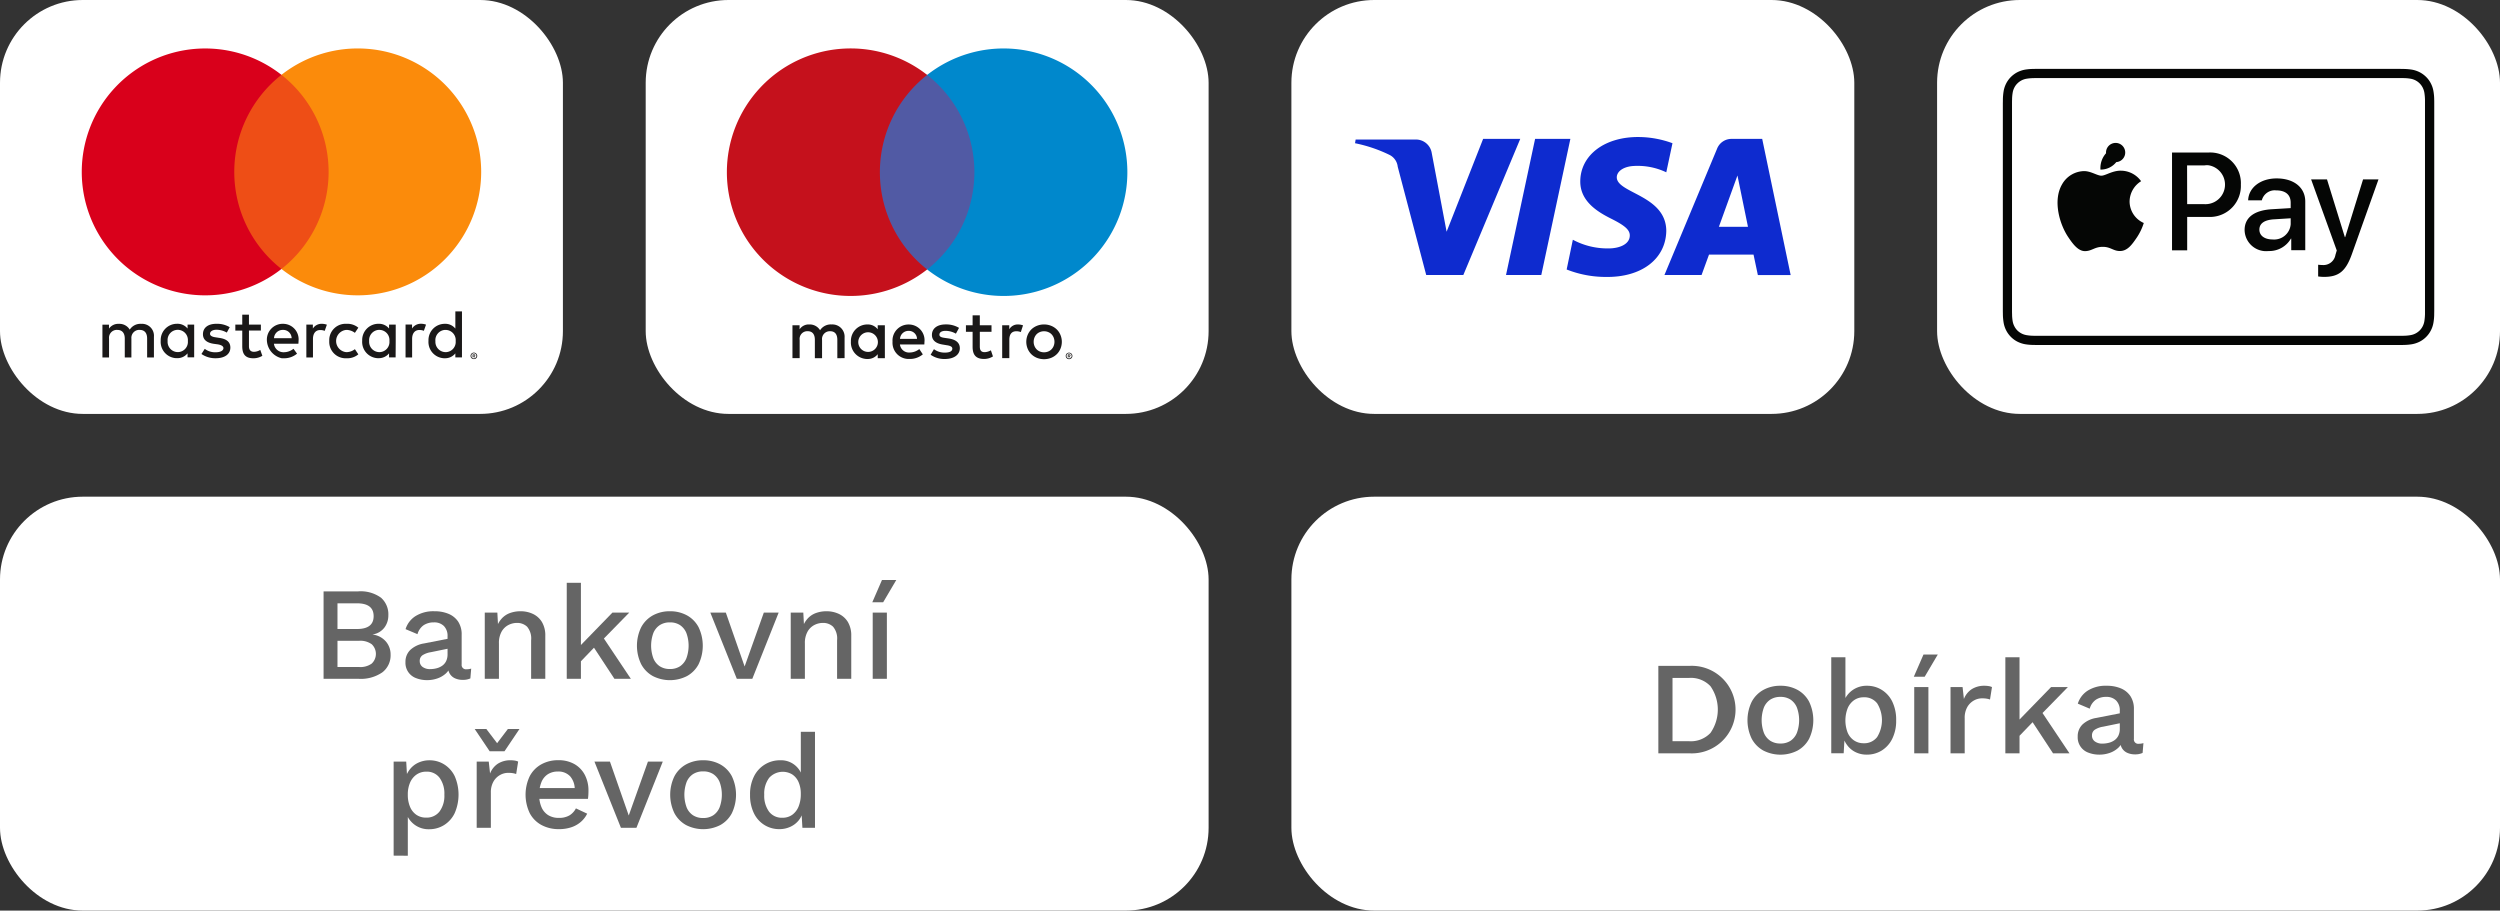
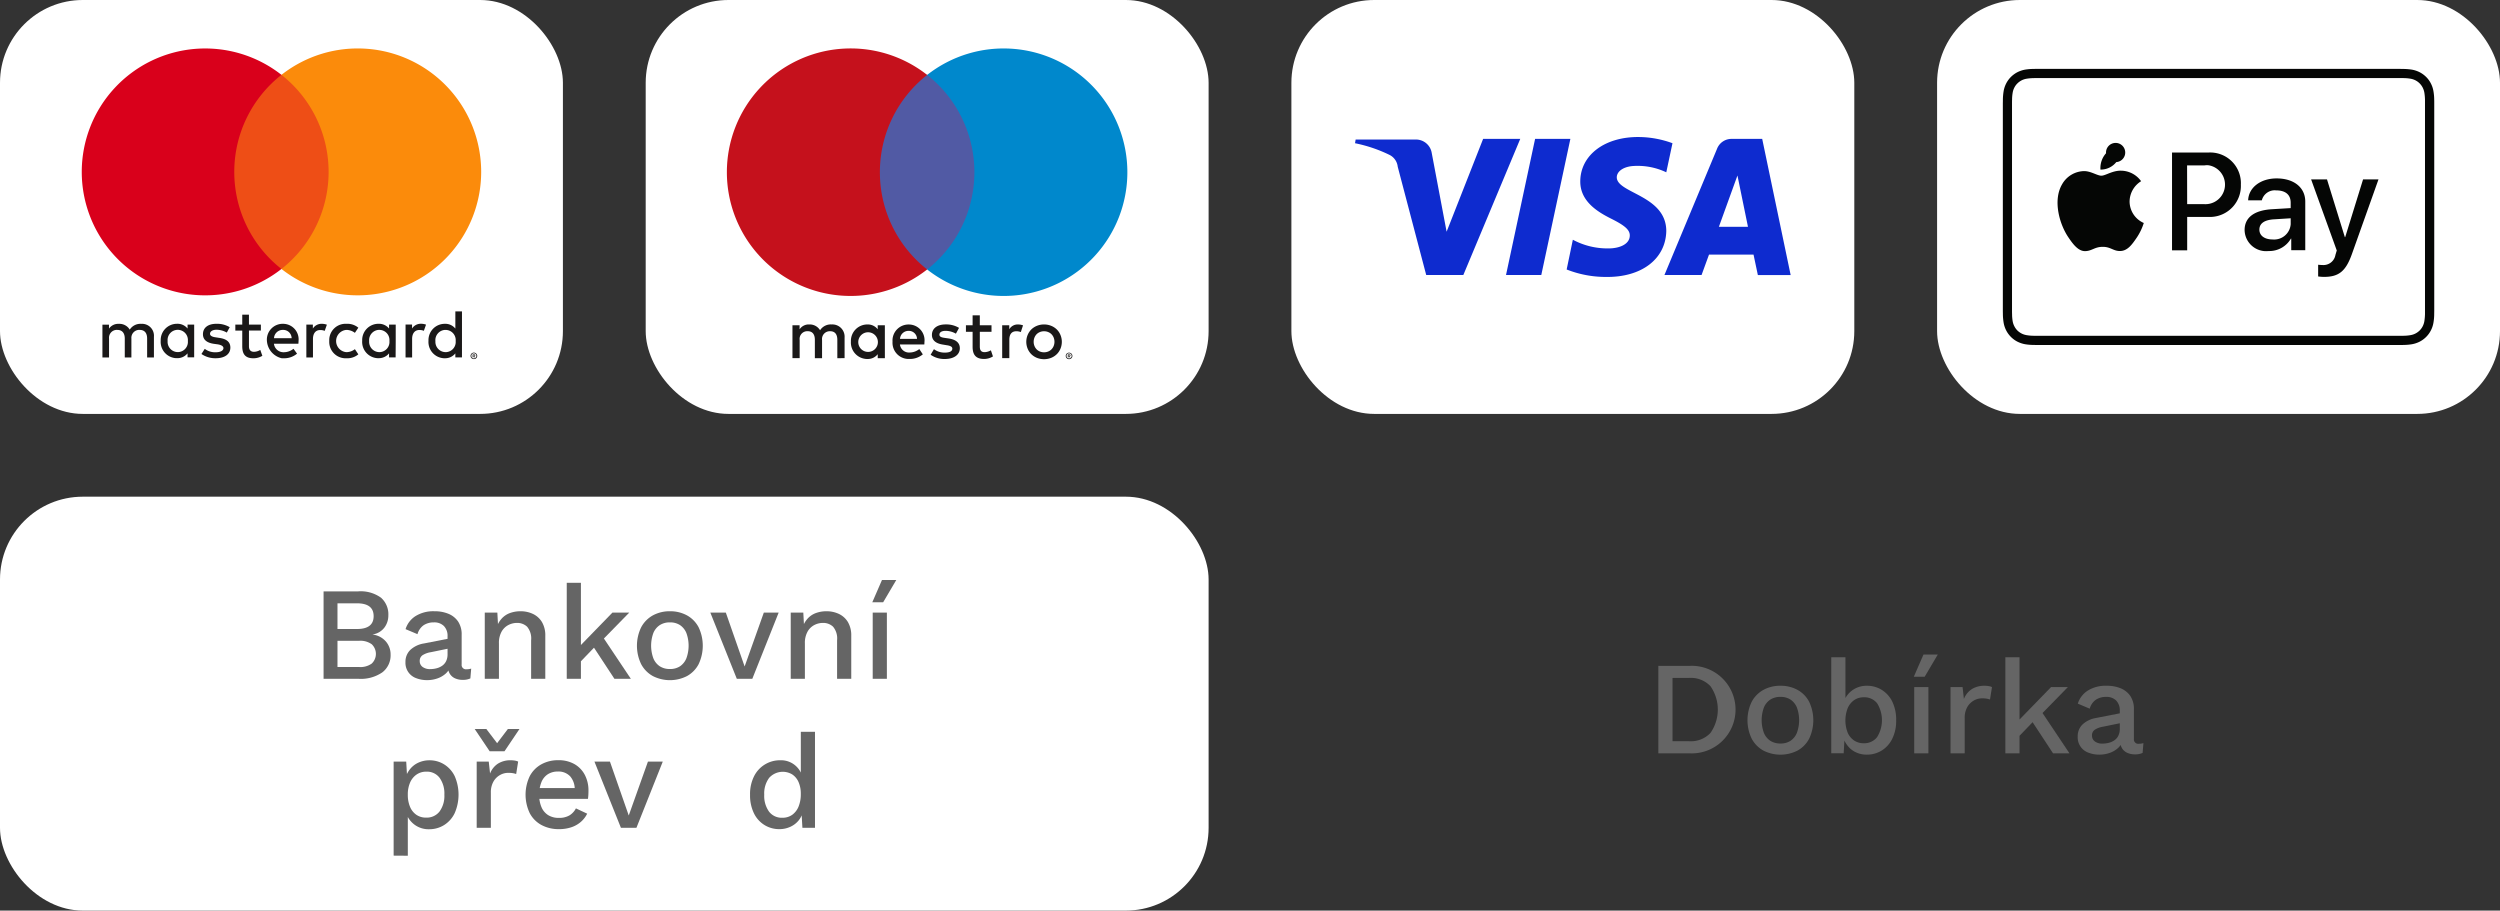
<svg xmlns="http://www.w3.org/2000/svg" width="302" height="110" viewBox="0 0 302 110">
  <rect x="0" y="0" width="302" height="110" fill="#333333" stroke="none" />
  <g id="Group_3087" data-name="Group 3087" transform="translate(-532.5 -329)">
    <rect id="Rectangle_1795" data-name="Rectangle 1795" width="68" height="50" rx="10" transform="translate(532.5 329)" fill="#fff" />
    <rect id="Rectangle_1799" data-name="Rectangle 1799" width="146" height="50" rx="10" transform="translate(532.5 389)" fill="#fff" />
-     <rect id="Rectangle_1801" data-name="Rectangle 1801" width="146" height="50" rx="10" transform="translate(688.5 389)" fill="#fff" />
    <rect id="Rectangle_1797" data-name="Rectangle 1797" width="68" height="50" rx="10" transform="translate(610.5 329)" fill="#fff" />
    <rect id="Rectangle_1798" data-name="Rectangle 1798" width="68" height="50" rx="10" transform="translate(688.5 329)" fill="#fff" />
    <rect id="Rectangle_1986" data-name="Rectangle 1986" width="68" height="50" rx="10" transform="translate(766.5 329)" fill="#fff" />
    <g id="Group_2850" data-name="Group 2850">
      <path id="Path_2266" data-name="Path 2266" d="M551.094,372.184v-2.5a1.439,1.439,0,0,0-1.529-1.563,1.525,1.525,0,0,0-1.391.7,1.454,1.454,0,0,0-1.315-.7,1.361,1.361,0,0,0-1.193.575v-.478h-.793v3.966h.8V369.9a.951.951,0,0,1,.844-1.047.906.906,0,0,1,.156,0c.577,0,.9.376.9,1.045v2.286h.8V369.9a.96.96,0,0,1,.864-1.048,1.029,1.029,0,0,1,.136,0c.592,0,.9.376.9,1.045v2.286Zm12.92-3.969h-1.441v-1.2h-.809v1.2h-.836v.72h.836v1.879c0,.919.327,1.466,1.348,1.466a2.067,2.067,0,0,0,1.08-.3l-.252-.71a1.51,1.51,0,0,1-.758.228c-.433,0-.608-.268-.608-.667v-1.9h1.44Zm7.358-.1a1.233,1.233,0,0,0-1.078.575v-.478h-.787v3.972h.8v-2.237c0-.659.313-1.078.874-1.078a1.4,1.4,0,0,1,.543.1l.262-.746a1.8,1.8,0,0,0-.612-.108m-11.123.411a2.964,2.964,0,0,0-1.618-.411c-1,0-1.616.47-1.616,1.261,0,.647.447,1.033,1.336,1.161l.409.055c.468.067.73.232.73.457,0,.3-.352.506-.939.506a2.061,2.061,0,0,1-1.319-.415l-.4.622a2.956,2.956,0,0,0,1.718.514c1.145,0,1.775-.531,1.775-1.285,0-.7-.484-1.057-1.356-1.177l-.4-.063c-.372-.047-.7-.163-.7-.427,0-.291.313-.492.787-.492a2.521,2.521,0,0,1,1.238.344Zm12.024,1.668a1.98,1.98,0,0,0,1.87,2.084,1.947,1.947,0,0,0,.216,0,2.052,2.052,0,0,0,1.425-.474l-.415-.624a1.689,1.689,0,0,1-1.035.36,1.349,1.349,0,0,1,0-2.688,1.722,1.722,0,0,1,1.035.356l.415-.622a2.062,2.062,0,0,0-1.425-.47,1.975,1.975,0,0,0-2.086,1.856,2.041,2.041,0,0,0,0,.222m-5.573-2.078a1.914,1.914,0,0,0-1.964,1.862,2.316,2.316,0,0,0,1.8,2.3,1.912,1.912,0,0,0,.214,0,2.409,2.409,0,0,0,1.631-.557l-.429-.59a1.859,1.859,0,0,1-1.147.419,1.16,1.16,0,0,1-1.216-1.029h2.954c.01-.112.02-.22.02-.333a1.881,1.881,0,0,0-1.68-2.062,1.694,1.694,0,0,0-.188-.01m-.016.736a1.017,1.017,0,0,1,1.049.984v.022H565.6a1.054,1.054,0,0,1,1.09-1.006m-10.733,1.336v-1.98h-.8v.48a1.557,1.557,0,0,0-1.283-.575,1.967,1.967,0,0,0-1.962,1.972c0,.034,0,.069,0,.1a1.971,1.971,0,0,0,1.853,2.081c.035,0,.071,0,.107,0a1.563,1.563,0,0,0,1.283-.584v.486h.8Zm-3.209,0a1.228,1.228,0,1,1,2.446-.221,1.162,1.162,0,0,1,0,.221,1.227,1.227,0,0,1-1.1,1.34,1.014,1.014,0,0,1-.11.006,1.241,1.241,0,0,1-1.239-1.241c0-.035,0-.07.005-.105m30.608-2.078a1.24,1.24,0,0,0-1.082.575v-.478h-.785v3.971h.793v-2.237c0-.659.315-1.078.88-1.078a1.373,1.373,0,0,1,.537.1l.264-.746a1.779,1.779,0,0,0-.608-.108m6.386,3.487a.3.3,0,0,1,.155.033.4.4,0,0,1,.13.081.546.546,0,0,1,.085.128.339.339,0,0,1,.037.15.363.363,0,0,1-.033.155.471.471,0,0,1-.085.122.307.307,0,0,1-.13.085.411.411,0,0,1-.155.03.421.421,0,0,1-.157-.03.307.307,0,0,1-.13-.085.378.378,0,0,1-.083-.122.4.4,0,0,1-.035-.155.368.368,0,0,1,.033-.15.432.432,0,0,1,.083-.128.4.4,0,0,1,.13-.081.318.318,0,0,1,.157-.033m0,.7a.293.293,0,0,0,.12-.028.325.325,0,0,0,.1-.063.831.831,0,0,0,.067-.1.385.385,0,0,0,.018-.117.42.42,0,0,0-.02-.122.514.514,0,0,0-.067-.1.431.431,0,0,0-.1-.063.262.262,0,0,0-.12-.026.254.254,0,0,0-.118.026.325.325,0,0,0-.1.063.283.283,0,0,0-.067.1.316.316,0,0,0-.02.122.3.3,0,0,0,.02.122.4.4,0,0,0,.067.1.366.366,0,0,0,.218.091m.024-.492a.187.187,0,0,1,.11.03.109.109,0,0,1,.035.083.11.11,0,0,1-.03.079.2.2,0,0,1-.083.035l.12.14h-.1l-.108-.14h-.035v.14h-.081v-.368Zm-.089.069v.091h.089a.1.1,0,0,0,.049-.008.048.048,0,0,0,.016-.039.042.042,0,0,0-.016-.035.116.116,0,0,0-.049-.01Zm-9.375-1.69v-1.98H579.5v.48a1.581,1.581,0,0,0-1.287-.575,1.963,1.963,0,0,0-1.961,1.965c0,.037,0,.073,0,.11a1.966,1.966,0,0,0,1.844,2.08c.038,0,.076,0,.114,0a1.585,1.585,0,0,0,1.287-.584v.486h.793Zm-3.21,0a1.242,1.242,0,0,1,1.138-1.338c.033,0,.067,0,.1,0a1.226,1.226,0,0,1,1.217,1.237c0,.035,0,.07-.005.105a1.227,1.227,0,0,1-1.1,1.34,1.014,1.014,0,0,1-.11.006,1.244,1.244,0,0,1-1.242-1.246c0-.033,0-.067,0-.1m11.216,0v-3.575h-.8v2.075a1.558,1.558,0,0,0-1.285-.575,1.967,1.967,0,0,0-1.963,1.971c0,.036,0,.071,0,.107a1.971,1.971,0,0,0,1.853,2.081c.035,0,.071,0,.107,0a1.566,1.566,0,0,0,1.286-.587v.486h.8Zm-3.212,0a1.243,1.243,0,0,1,1.14-1.338c.033,0,.065,0,.1,0a1.226,1.226,0,0,1,1.215,1.239c0,.034,0,.069-.005.1a1.227,1.227,0,0,1-1.1,1.34.978.978,0,0,1-.108.006,1.245,1.245,0,0,1-1.242-1.248c0-.033,0-.065,0-.1" fill="#1a1818" />
      <rect id="Rectangle_1790" data-name="Rectangle 1790" width="14.353" height="23.445" transform="translate(559.322 338.045)" fill="#ee4e16" />
      <path id="Path_2267" data-name="Path 2267" d="M560.8,349.767a14.892,14.892,0,0,1,5.7-11.725,14.911,14.911,0,1,0,0,23.449,14.889,14.889,0,0,1-5.7-11.725" fill="#d9001b" />
      <path id="Path_2268" data-name="Path 2268" d="M590.626,349.767A14.914,14.914,0,0,1,566.5,361.491a14.914,14.914,0,0,0,0-23.449,14.91,14.91,0,0,1,24.126,11.725" fill="#fb8b0b" />
    </g>
    <g id="Group_2849" data-name="Group 2849">
      <rect id="Rectangle_1794" data-name="Rectangle 1794" width="13.081" height="23.506" transform="translate(637.96 338.047)" fill="#515aa4" />
      <path id="Path_2284" data-name="Path 2284" d="M638.791,349.8a14.916,14.916,0,0,1,5.709-11.749,14.95,14.95,0,1,0,0,23.5,14.917,14.917,0,0,1-5.709-11.751" fill="#c5111c" />
      <path id="Path_2285" data-name="Path 2285" d="M668.685,349.8A14.944,14.944,0,0,1,644.5,361.552a14.949,14.949,0,0,0,0-23.5A14.946,14.946,0,0,1,668.685,349.8" fill="#08c" />
      <path id="Path_2286" data-name="Path 2286" d="M655.465,368.194a1.849,1.849,0,0,1,.616.108l-.266.813a1.471,1.471,0,0,0-.541-.1c-.563,0-.846.366-.846,1.019v2.228h-.864v-3.968h.856v.482a1.173,1.173,0,0,1,1.045-.581m-3.19.888h-1.413v1.793c0,.4.14.665.573.665a1.6,1.6,0,0,0,.764-.224l.25.738a2.03,2.03,0,0,1-1.08.307c-1.021,0-1.378-.549-1.378-1.47v-1.81h-.807v-.789h.807v-1.2h.87v1.2h1.413Zm-11.054.85a1.024,1.024,0,0,1,1.055-.964.986.986,0,0,1,1,.964Zm2.956.35a1.9,1.9,0,0,0-1.707-2.075,1.763,1.763,0,0,0-.178-.009,1.938,1.938,0,0,0-1.979,1.9c0,.062,0,.124.005.186a1.954,1.954,0,0,0,1.825,2.075,2.017,2.017,0,0,0,.206,0,2.418,2.418,0,0,0,1.628-.555l-.425-.64a1.884,1.884,0,0,1-1.155.419,1.1,1.1,0,0,1-1.185-.974h2.948c.006-.11.014-.213.014-.331m3.8-.972a2.565,2.565,0,0,0-1.238-.342c-.474,0-.756.175-.756.468,0,.264.3.34.671.388l.407.059c.864.124,1.389.49,1.389,1.187,0,.756-.665,1.3-1.811,1.3a2.857,2.857,0,0,1-1.716-.514l.4-.673a2.126,2.126,0,0,0,1.321.415c.588,0,.9-.171.9-.482,0-.222-.226-.35-.7-.415l-.392-.065c-.888-.126-1.372-.522-1.372-1.171,0-.789.649-1.271,1.653-1.271a2.965,2.965,0,0,1,1.62.417Zm10.647-.291a1.269,1.269,0,0,0-.494.094,1.167,1.167,0,0,0-.4.26,1.261,1.261,0,0,0-.26.4,1.351,1.351,0,0,0-.1.518,1.306,1.306,0,0,0,.1.516,1.261,1.261,0,0,0,.26.4,1.172,1.172,0,0,0,.4.262,1.348,1.348,0,0,0,.988,0,1.172,1.172,0,0,0,.4-.262,1.244,1.244,0,0,0,.264-.4,1.343,1.343,0,0,0,.1-.516,1.4,1.4,0,0,0-.1-.518,1.244,1.244,0,0,0-.264-.4,1.167,1.167,0,0,0-.4-.26,1.27,1.27,0,0,0-.494-.094m0-.821a2.23,2.23,0,0,1,.854.161,2.064,2.064,0,0,1,.681.439,1.973,1.973,0,0,1,.447.667,2.16,2.16,0,0,1,0,1.663,1.975,1.975,0,0,1-.447.665,2.085,2.085,0,0,1-.681.441,2.357,2.357,0,0,1-1.71,0,2.1,2.1,0,0,1-.679-.441,2.051,2.051,0,0,1-.445-.665,2.178,2.178,0,0,1,0-1.663,2.054,2.054,0,0,1,.445-.667,2.1,2.1,0,0,1,.679-.439,2.24,2.24,0,0,1,.856-.161m-22.442,2.083a1.186,1.186,0,1,1,0,.094c0-.031,0-.063,0-.094m3.212,0v-1.984h-.864v.482a1.508,1.508,0,0,0-1.252-.581,1.986,1.986,0,0,0-1.986,1.988c0,.032,0,.064,0,.1a1.988,1.988,0,0,0,1.888,2.082l.1,0a1.5,1.5,0,0,0,1.252-.581v.484h.864Zm-4.865,1.986v-2.492a1.478,1.478,0,0,0-1.561-1.578,1.534,1.534,0,0,0-1.4.7,1.456,1.456,0,0,0-1.311-.7,1.32,1.32,0,0,0-1.165.59v-.49h-.86v3.971h.87v-2.2a.93.93,0,0,1,.793-1.048.971.971,0,0,1,.179-.007c.573,0,.864.376.864,1.047v2.21h.87v-2.2a.941.941,0,0,1,.972-1.055c.59,0,.872.376.872,1.047v2.21Zm27.117-.661a.3.3,0,0,1,.155.033.431.431,0,0,1,.13.079.57.57,0,0,1,.085.128.4.4,0,0,1,.033.152.374.374,0,0,1-.118.276.341.341,0,0,1-.13.085.378.378,0,0,1-.155.033.4.4,0,0,1-.157-.033.313.313,0,0,1-.13-.085.385.385,0,0,1-.083-.12.425.425,0,0,1-.033-.157.4.4,0,0,1,.033-.152.494.494,0,0,1,.083-.128.412.412,0,0,1,.13-.079.317.317,0,0,1,.157-.033m0,.7a.308.308,0,0,0,.12-.03.264.264,0,0,0,.1-.061.492.492,0,0,0,.069-.1.35.35,0,0,0,.022-.12.417.417,0,0,0-.022-.122.405.405,0,0,0-.069-.1.326.326,0,0,0-.1-.063.29.29,0,0,0-.24,0,.293.293,0,0,0-.1.063.259.259,0,0,0-.067.1.284.284,0,0,0-.022.122.249.249,0,0,0,.022.12.283.283,0,0,0,.067.1.246.246,0,0,0,.1.061.312.312,0,0,0,.12.03m.024-.494a.221.221,0,0,1,.112.03.121.121,0,0,1,.033.083.125.125,0,0,1-.026.081.21.21,0,0,1-.087.033l.12.14h-.1l-.112-.14h-.033v.14h-.081v-.362Zm-.089.071v.091h.089a.118.118,0,0,0,.049-.008.052.052,0,0,0,.016-.041c0-.014-.006-.02-.016-.033a.092.092,0,0,0-.049-.01Z" fill="#1a1818" />
    </g>
    <g id="Bankovní_převod" data-name="Bankovní převod" style="isolation: isolate">
      <g id="Group_3084" data-name="Group 3084" style="isolation: isolate">
        <path id="Path_2772" data-name="Path 2772" d="M571.588,411V400.44h4.16a4.175,4.175,0,0,1,2.784.768,2.676,2.676,0,0,1,.88,2.128,2.421,2.421,0,0,1-.48,1.48,2.177,2.177,0,0,1-1.408.824v.016a2.491,2.491,0,0,1,1.592.84,2.384,2.384,0,0,1,.568,1.576,2.586,2.586,0,0,1-.992,2.144,4.568,4.568,0,0,1-2.88.784Zm1.68-6.016h2.352q2.016,0,2.016-1.552t-2.016-1.552h-2.352Zm0,4.592h2.624a2.331,2.331,0,0,0,1.512-.416,1.605,1.605,0,0,0,0-2.336,2.337,2.337,0,0,0-1.512-.416h-2.624Z" fill="#656565" />
        <path id="Path_2773" data-name="Path 2773" d="M586.564,405.864a1.68,1.68,0,0,0-.44-1.24,1.635,1.635,0,0,0-1.208-.44,2.194,2.194,0,0,0-1.232.336,1.943,1.943,0,0,0-.752,1.088l-1.44-.608a2.869,2.869,0,0,1,1.192-1.568,4.061,4.061,0,0,1,2.3-.592,4.316,4.316,0,0,1,1.7.312,2.586,2.586,0,0,1,1.16.936,2.794,2.794,0,0,1,.424,1.6v3.568a.523.523,0,0,0,.592.592,1.989,1.989,0,0,0,.56-.08l-.1,1.184a2.157,2.157,0,0,1-.928.176,2.222,2.222,0,0,1-.92-.184,1.417,1.417,0,0,1-.64-.56,1.748,1.748,0,0,1-.232-.936v-.112l.352-.016a1.957,1.957,0,0,1-.592,1.032,2.912,2.912,0,0,1-1.04.608,3.738,3.738,0,0,1-1.2.2,3.612,3.612,0,0,1-1.352-.24,1.956,1.956,0,0,1-1.288-1.936,1.977,1.977,0,0,1,.584-1.472,3.15,3.15,0,0,1,1.656-.784l3.1-.608-.016,1.2-2.256.464a2.591,2.591,0,0,0-1.008.368.811.811,0,0,0-.336.7.85.85,0,0,0,.344.712,1.472,1.472,0,0,0,.92.264,3.131,3.131,0,0,0,.776-.1,2.039,2.039,0,0,0,.68-.312,1.463,1.463,0,0,0,.472-.56,1.861,1.861,0,0,0,.168-.824Z" fill="#656565" />
        <path id="Path_2774" data-name="Path 2774" d="M591.06,411v-8h1.52l.112,2.08-.224-.224a3.017,3.017,0,0,1,.648-1.144,2.5,2.5,0,0,1,1.008-.664,3.656,3.656,0,0,1,1.24-.208,3.471,3.471,0,0,1,1.528.328,2.538,2.538,0,0,1,1.08.984,3.159,3.159,0,0,1,.4,1.664V411H596.66v-4.656a2.2,2.2,0,0,0-.488-1.64,1.725,1.725,0,0,0-1.224-.456,2.266,2.266,0,0,0-1.024.248,2.015,2.015,0,0,0-.824.792,2.8,2.8,0,0,0-.328,1.456V411Z" fill="#656565" />
        <path id="Path_2775" data-name="Path 2775" d="M602.675,399.4V411h-1.712V399.4Zm5.84,3.6-3.568,3.648-.368.256-2.512,2.608-.016-1.952,4.432-4.56Zm-3.36,2.688L608.707,411h-1.984l-2.848-4.336Z" fill="#656565" />
        <path id="Path_2776" data-name="Path 2776" d="M613.427,402.84a4.2,4.2,0,0,1,2.064.5,3.485,3.485,0,0,1,1.4,1.432,5.195,5.195,0,0,1,0,4.464,3.479,3.479,0,0,1-1.4,1.432,4.543,4.543,0,0,1-4.128,0,3.529,3.529,0,0,1-1.407-1.432,5.112,5.112,0,0,1,0-4.464,3.535,3.535,0,0,1,1.407-1.432A4.2,4.2,0,0,1,613.427,402.84Zm0,1.344a2.2,2.2,0,0,0-1.223.328,2.1,2.1,0,0,0-.777.952,4.451,4.451,0,0,0,0,3.064,2.1,2.1,0,0,0,.777.96,2.19,2.19,0,0,0,1.223.328,2.16,2.16,0,0,0,1.217-.328,2.121,2.121,0,0,0,.768-.96,4.45,4.45,0,0,0,0-3.064,2.124,2.124,0,0,0-.768-.952A2.168,2.168,0,0,0,613.427,404.184Z" fill="#656565" />
        <path id="Path_2777" data-name="Path 2777" d="M624.771,403h1.792l-3.184,8h-1.872l-3.2-8h1.872l2.272,6.512Z" fill="#656565" />
        <path id="Path_2778" data-name="Path 2778" d="M628.02,411v-8h1.52l.111,2.08-.224-.224a3.031,3.031,0,0,1,.648-1.144,2.513,2.513,0,0,1,1.008-.664,3.664,3.664,0,0,1,1.24-.208,3.472,3.472,0,0,1,1.529.328,2.538,2.538,0,0,1,1.08.984,3.159,3.159,0,0,1,.4,1.664V411H633.62v-4.656a2.2,2.2,0,0,0-.489-1.64,1.722,1.722,0,0,0-1.224-.456,2.269,2.269,0,0,0-1.024.248,2.019,2.019,0,0,0-.823.792,2.8,2.8,0,0,0-.329,1.456V411Z" fill="#656565" />
        <path id="Path_2779" data-name="Path 2779" d="M639.043,399.064h1.728l-1.584,2.688h-1.312Zm.592,3.936v8h-1.712v-8Z" fill="#656565" />
      </g>
      <g id="Group_3085" data-name="Group 3085" style="isolation: isolate">
        <path id="Path_2780" data-name="Path 2780" d="M580.052,432.36V421h1.52l.128,2.24-.224-.272a3.147,3.147,0,0,1,.592-1.1,2.77,2.77,0,0,1,1-.752,3.165,3.165,0,0,1,1.32-.272,3.308,3.308,0,0,1,1.776.5,3.448,3.448,0,0,1,1.264,1.416,5.594,5.594,0,0,1-.008,4.48,3.454,3.454,0,0,1-1.28,1.432,3.369,3.369,0,0,1-1.8.5,2.84,2.84,0,0,1-1.744-.536,2.916,2.916,0,0,1-1.024-1.368l.192-.272v5.376Zm3.92-4.592a1.958,1.958,0,0,0,1.624-.736A3.191,3.191,0,0,0,586.18,425a3.255,3.255,0,0,0-.576-2.04,1.909,1.909,0,0,0-1.6-.744,2.038,2.038,0,0,0-1.176.344,2.256,2.256,0,0,0-.784.96,3.553,3.553,0,0,0-.28,1.48,3.652,3.652,0,0,0,.272,1.472,2.167,2.167,0,0,0,.768.96A2.033,2.033,0,0,0,583.972,427.768Z" fill="#656565" />
        <path id="Path_2781" data-name="Path 2781" d="M595.252,417.064l-1.808,2.688h-1.792l-1.808-2.688h1.408l1.3,1.712,1.3-1.712ZM590.084,429v-8h1.457l.159,1.44a2.5,2.5,0,0,1,.952-1.192,2.822,2.822,0,0,1,1.56-.408,2.981,2.981,0,0,1,.48.04,1.394,1.394,0,0,1,.4.12l-.239,1.5a2.608,2.608,0,0,0-.393-.1,3.32,3.32,0,0,0-.584-.04,2,2,0,0,0-.976.264,2.1,2.1,0,0,0-.792.792,2.612,2.612,0,0,0-.312,1.344V429Z" fill="#656565" />
        <path id="Path_2782" data-name="Path 2782" d="M600.021,429.16a4.351,4.351,0,0,1-2.113-.5,3.453,3.453,0,0,1-1.416-1.432,5.194,5.194,0,0,1,0-4.464,3.484,3.484,0,0,1,1.4-1.432,4.128,4.128,0,0,1,2.031-.5,3.849,3.849,0,0,1,1.984.48,3.211,3.211,0,0,1,1.248,1.312,4.038,4.038,0,0,1,.432,1.888c0,.192-.005.374-.016.544a4.376,4.376,0,0,1-.048.448h-6.432V424.2h5.68l-.848.256a2.362,2.362,0,0,0-.544-1.672,1.934,1.934,0,0,0-1.487-.584,2.224,2.224,0,0,0-1.2.32,2.034,2.034,0,0,0-.784.952,3.911,3.911,0,0,0-.272,1.544,3.613,3.613,0,0,0,.288,1.52,2.091,2.091,0,0,0,.816.944,2.365,2.365,0,0,0,1.248.32,2.45,2.45,0,0,0,1.3-.3,2.143,2.143,0,0,0,.784-.848l1.36.64a3.2,3.2,0,0,1-.776,1,3.373,3.373,0,0,1-1.16.648A4.636,4.636,0,0,1,600.021,429.16Z" fill="#656565" />
        <path id="Path_2783" data-name="Path 2783" d="M610.772,421h1.792l-3.184,8h-1.872l-3.2-8h1.872l2.272,6.512Z" fill="#656565" />
-         <path id="Path_2784" data-name="Path 2784" d="M617.444,420.84a4.2,4.2,0,0,1,2.064.5,3.488,3.488,0,0,1,1.4,1.432,5.195,5.195,0,0,1,0,4.464,3.482,3.482,0,0,1-1.4,1.432,4.542,4.542,0,0,1-4.128,0,3.531,3.531,0,0,1-1.408-1.432,5.121,5.121,0,0,1,0-4.464,3.538,3.538,0,0,1,1.408-1.432A4.2,4.2,0,0,1,617.444,420.84Zm0,1.344a2.2,2.2,0,0,0-1.224.328,2.094,2.094,0,0,0-.776.952,4.451,4.451,0,0,0,0,3.064,2.091,2.091,0,0,0,.776.96,2.193,2.193,0,0,0,1.224.328,2.154,2.154,0,0,0,1.216-.328,2.107,2.107,0,0,0,.768-.96,4.45,4.45,0,0,0,0-3.064,2.111,2.111,0,0,0-.768-.952A2.162,2.162,0,0,0,617.444,422.184Z" fill="#656565" />
        <path id="Path_2785" data-name="Path 2785" d="M626.644,429.16a3.366,3.366,0,0,1-1.8-.5,3.41,3.41,0,0,1-1.272-1.424,4.917,4.917,0,0,1-.465-2.224,4.763,4.763,0,0,1,.5-2.272,3.488,3.488,0,0,1,3.152-1.9,2.654,2.654,0,0,1,2.672,2.016l-.192.176V417.4h1.712V429h-1.52l-.128-2.176.223.016a2.577,2.577,0,0,1-.527,1.24,2.779,2.779,0,0,1-1.032.8A3.165,3.165,0,0,1,626.644,429.16Zm.368-1.376a1.992,1.992,0,0,0,1.184-.352,2.278,2.278,0,0,0,.768-.992,3.917,3.917,0,0,0,.272-1.536,3.455,3.455,0,0,0-.272-1.432,2.116,2.116,0,0,0-.76-.92,2.21,2.21,0,0,0-2.792.416A3.156,3.156,0,0,0,624.82,425a3.255,3.255,0,0,0,.576,2.04A1.926,1.926,0,0,0,627.012,427.784Z" fill="#656565" />
      </g>
    </g>
    <g id="Dobírka" style="isolation: isolate">
      <g id="Group_3086" data-name="Group 3086" style="isolation: isolate">
        <path id="Path_2786" data-name="Path 2786" d="M736.556,409.44a5.289,5.289,0,1,1,0,10.56h-3.728V409.44Zm0,9.1a3.253,3.253,0,0,0,2.568-1,4.934,4.934,0,0,0,0-5.648,3.253,3.253,0,0,0-2.568-1H734.54v7.648Z" fill="#656565" />
        <path id="Path_2787" data-name="Path 2787" d="M747.579,411.84a4.2,4.2,0,0,1,2.065.5,3.488,3.488,0,0,1,1.4,1.432,5.195,5.195,0,0,1,0,4.464,3.482,3.482,0,0,1-1.4,1.432,4.542,4.542,0,0,1-4.128,0,3.534,3.534,0,0,1-1.409-1.432,5.13,5.13,0,0,1,0-4.464,3.54,3.54,0,0,1,1.409-1.432A4.193,4.193,0,0,1,747.579,411.84Zm0,1.344a2.2,2.2,0,0,0-1.224.328,2.107,2.107,0,0,0-.776.952,4.466,4.466,0,0,0,0,3.064,2.1,2.1,0,0,0,.776.96,2.2,2.2,0,0,0,1.224.328,2.156,2.156,0,0,0,1.217-.328,2.113,2.113,0,0,0,.767-.96,4.435,4.435,0,0,0,0-3.064,2.116,2.116,0,0,0-.767-.952A2.164,2.164,0,0,0,747.579,413.184Z" fill="#656565" />
        <path id="Path_2788" data-name="Path 2788" d="M758,420.16a3.015,3.015,0,0,1-1.288-.272,2.751,2.751,0,0,1-.984-.76,3.246,3.246,0,0,1-.592-1.1l.208-.272-.128,2.24h-1.5V408.4h1.712v5.616l-.192-.272a2.878,2.878,0,0,1,1.04-1.368,2.936,2.936,0,0,1,1.776-.536,3.325,3.325,0,0,1,1.768.5,3.423,3.423,0,0,1,1.272,1.424,5.01,5.01,0,0,1,.464,2.256,4.839,4.839,0,0,1-.473,2.224,3.466,3.466,0,0,1-1.279,1.424A3.371,3.371,0,0,1,758,420.16Zm-.368-1.376a1.95,1.95,0,0,0,1.624-.744,3.864,3.864,0,0,0,.008-4.072,1.937,1.937,0,0,0-1.616-.736,2,2,0,0,0-1.168.344,2.286,2.286,0,0,0-.777.968,4.1,4.1,0,0,0-.008,2.952,2.162,2.162,0,0,0,.777.952A2.041,2.041,0,0,0,757.628,418.784Z" fill="#656565" />
        <path id="Path_2789" data-name="Path 2789" d="M764.859,408.064h1.728L765,410.752h-1.312Zm.592,3.936v8h-1.712v-8Z" fill="#656565" />
        <path id="Path_2790" data-name="Path 2790" d="M768.123,420v-8h1.456l.16,1.44a2.493,2.493,0,0,1,.952-1.192,2.819,2.819,0,0,1,1.56-.408,2.99,2.99,0,0,1,.48.04,1.4,1.4,0,0,1,.4.12l-.239,1.5a2.608,2.608,0,0,0-.393-.1,3.328,3.328,0,0,0-.584-.04,2,2,0,0,0-.976.264,2.09,2.09,0,0,0-.792.792,2.612,2.612,0,0,0-.312,1.344V420Z" fill="#656565" />
        <path id="Path_2791" data-name="Path 2791" d="M776.459,408.4V420h-1.712V408.4Zm5.84,3.6-3.568,3.648-.368.256-2.511,2.608-.017-1.952,4.433-4.56Zm-3.36,2.688L782.491,420h-1.984l-2.848-4.336Z" fill="#656565" />
        <path id="Path_2792" data-name="Path 2792" d="M788.571,414.864a1.679,1.679,0,0,0-.439-1.24,1.635,1.635,0,0,0-1.208-.44,2.2,2.2,0,0,0-1.233.336,1.953,1.953,0,0,0-.752,1.088L783.5,414a2.878,2.878,0,0,1,1.192-1.568,4.063,4.063,0,0,1,2.3-.592,4.324,4.324,0,0,1,1.7.312,2.591,2.591,0,0,1,1.16.936,2.794,2.794,0,0,1,.424,1.6v3.568a.523.523,0,0,0,.591.592,1.979,1.979,0,0,0,.56-.08l-.1,1.184a2.15,2.15,0,0,1-.927.176,2.219,2.219,0,0,1-.92-.184,1.42,1.42,0,0,1-.641-.56,1.758,1.758,0,0,1-.231-.936v-.112l.351-.016a1.951,1.951,0,0,1-.592,1.032,2.9,2.9,0,0,1-1.04.608,3.734,3.734,0,0,1-1.2.2,3.616,3.616,0,0,1-1.352-.24,1.956,1.956,0,0,1-1.288-1.936,1.981,1.981,0,0,1,.584-1.472,3.157,3.157,0,0,1,1.657-.784l3.1-.608-.015,1.2-2.256.464a2.579,2.579,0,0,0-1.008.368.809.809,0,0,0-.337.7.851.851,0,0,0,.345.712,1.47,1.47,0,0,0,.92.264,3.116,3.116,0,0,0,.775-.1,2.034,2.034,0,0,0,.681-.312,1.46,1.46,0,0,0,.471-.56,1.847,1.847,0,0,0,.168-.824Z" fill="#656565" />
      </g>
    </g>
    <g id="Group_3083" data-name="Group 3083">
      <path id="Path_2270" data-name="Path 2270" d="M821.89,337.318H778.574l-.45.008a6.859,6.859,0,0,0-.981.083,3.478,3.478,0,0,0-.931.308,3.214,3.214,0,0,0-.792.577,3.131,3.131,0,0,0-.577.794,3.234,3.234,0,0,0-.306.933,6.99,6.99,0,0,0-.088.979c0,.15,0,.3-.006.446v25.1c0,.148.006.3.006.448a7.018,7.018,0,0,0,.088.981,3.283,3.283,0,0,0,.306.931,3.154,3.154,0,0,0,.577.794,3.1,3.1,0,0,0,.792.577,3.477,3.477,0,0,0,.931.308,7.01,7.01,0,0,0,.981.085c.15,0,.3.006.45.006h43.854c.146,0,.3,0,.448-.006a7.165,7.165,0,0,0,.981-.085,3.4,3.4,0,0,0,.931-.308,3.13,3.13,0,0,0,1.367-1.371,3.154,3.154,0,0,0,.306-.931,6.2,6.2,0,0,0,.09-.981c0-.148.006-.3.006-.448v-25.1c0-.144,0-.3-.006-.446a6.177,6.177,0,0,0-.09-.979,3.142,3.142,0,0,0-.306-.929,3,3,0,0,0-.575-.794,3.188,3.188,0,0,0-.792-.577,3.4,3.4,0,0,0-.931-.308,6.859,6.859,0,0,0-.981-.083l-.448-.008Z" fill="#050605" />
      <path id="Path_2271" data-name="Path 2271" d="M821.891,338.428h.527c.142,0,.285,0,.427.006a5.57,5.57,0,0,1,.815.069,2.021,2.021,0,0,1,1.506,1.088,2.161,2.161,0,0,1,.2.621,6.557,6.557,0,0,1,.073.815v25.941a6.75,6.75,0,0,1-.073.815,2.1,2.1,0,0,1-.2.623,2,2,0,0,1-.369.513,2.087,2.087,0,0,1-.513.371,2.061,2.061,0,0,1-.621.2,5.407,5.407,0,0,1-.813.071h-44.7a5.278,5.278,0,0,1-.813-.071,2.048,2.048,0,0,1-.625-.2,2.136,2.136,0,0,1-.515-.369,2.065,2.065,0,0,1-.365-.513,2.087,2.087,0,0,1-.206-.625,5.277,5.277,0,0,1-.067-.813c-.006-.14-.008-.283-.008-.427V341.457c0-.14,0-.285.008-.427a5.055,5.055,0,0,1,.069-.815,2.045,2.045,0,0,1,.2-.623,1.934,1.934,0,0,1,.369-.51,2.1,2.1,0,0,1,.513-.375,2.074,2.074,0,0,1,.623-.2,5.586,5.586,0,0,1,.817-.069c.14-.006.283-.006.423-.006h43.309" fill="#fff" />
      <path id="Path_2272" data-name="Path 2272" d="M788.144,348.582a1.16,1.16,0,1,0-1.234-1.071,2.684,2.684,0,0,0-.675,1.975,2.389,2.389,0,0,0,1.908-.9" fill="#050605" />
      <path id="Path_2273" data-name="Path 2273" d="M788.8,349.624c-1.054-.065-1.952.6-2.454.6s-1.275-.565-2.108-.554a3.126,3.126,0,0,0-2.646,1.608c-1.131,1.952-.3,4.85.8,6.438.535.79,1.181,1.656,2.029,1.619.8-.027,1.119-.517,2.092-.517s1.262.517,2.11.506c.883-.017,1.431-.79,1.969-1.579a6.832,6.832,0,0,0,.877-1.808,2.854,2.854,0,0,1-1.715-2.6,2.926,2.926,0,0,1,1.392-2.447,3.013,3.013,0,0,0-2.346-1.269" fill="#050605" />
      <path id="Path_2274" data-name="Path 2274" d="M799.31,347.425a3.706,3.706,0,0,1,3.886,3.517c.006.121.006.243,0,.364a3.747,3.747,0,0,1-3.585,3.9c-.12.005-.24,0-.359,0h-2.54v4.033h-1.831V347.425Zm-2.6,6.238h2.1a2.365,2.365,0,0,0,.467-4.7,2.146,2.146,0,0,0-.467.015H796.7Z" fill="#050605" />
      <path id="Path_2275" data-name="Path 2275" d="M803.648,356.791c0-1.515,1.158-2.381,3.281-2.515l2.285-.138v-.659c0-.96-.631-1.481-1.752-1.481a1.61,1.61,0,0,0-1.733,1.2h-1.652c.05-1.529,1.488-2.646,3.438-2.646,2.094,0,3.461,1.1,3.461,2.8v5.873h-1.694v-1.4h-.04a3.015,3.015,0,0,1-2.7,1.5,2.6,2.6,0,0,1-2.878-2.289c-.009-.082-.014-.164-.016-.246m5.567-.758v-.665l-2.04.129c-1.144.075-1.742.5-1.742,1.242,0,.723.623,1.188,1.6,1.188a2,2,0,0,0,2.179-1.8c0-.03.005-.06.006-.09" fill="#050605" />
      <path id="Path_2276" data-name="Path 2276" d="M812.532,362.395v-1.414c.117.015.394.035.542.035a1.467,1.467,0,0,0,1.548-1.229l.16-.527-3.1-8.592H813.6l2.158,6.977h.042l2.16-6.977h1.863l-3.213,9.023c-.738,2.075-1.581,2.756-3.363,2.756a5.185,5.185,0,0,1-.715-.052" fill="#050605" />
    </g>
    <path id="Path_2269" data-name="Path 2269" d="M716.146,345.778l-6.877,16.445h-4.482l-3.442-13.082a1.807,1.807,0,0,0-.972-1.42,17.305,17.305,0,0,0-4.186-1.42l.075-.447h7.251a1.936,1.936,0,0,1,1.944,1.645l1.794,9.493,4.41-11.213h4.485Zm17.641,11.138c0-4.336-5.98-4.56-5.98-6.5,0-.6.6-1.2,1.794-1.346a8.041,8.041,0,0,1,4.186.744l.748-3.513a12,12,0,0,0-3.962-.747c-4.186-.075-7.176,2.167-7.176,5.381,0,2.392,2.093,3.663,3.738,4.485s2.243,1.346,2.243,2.018c0,1.121-1.346,1.57-2.542,1.57a8.843,8.843,0,0,1-4.336-1.047l-.748,3.593a12.846,12.846,0,0,0,4.709.9c4.336.075,7.251-2.168,7.326-5.532m11.063,5.307h3.962l-3.438-16.451h-3.663a1.87,1.87,0,0,0-1.794,1.2l-6.354,15.245h4.485l.9-2.467h5.379Zm-4.709-5.831,2.243-6.2,1.271,6.2Zm-17.94-10.62-3.514,16.445h-4.261l3.514-16.445Z" fill="#0e2bcf" />
  </g>
</svg>